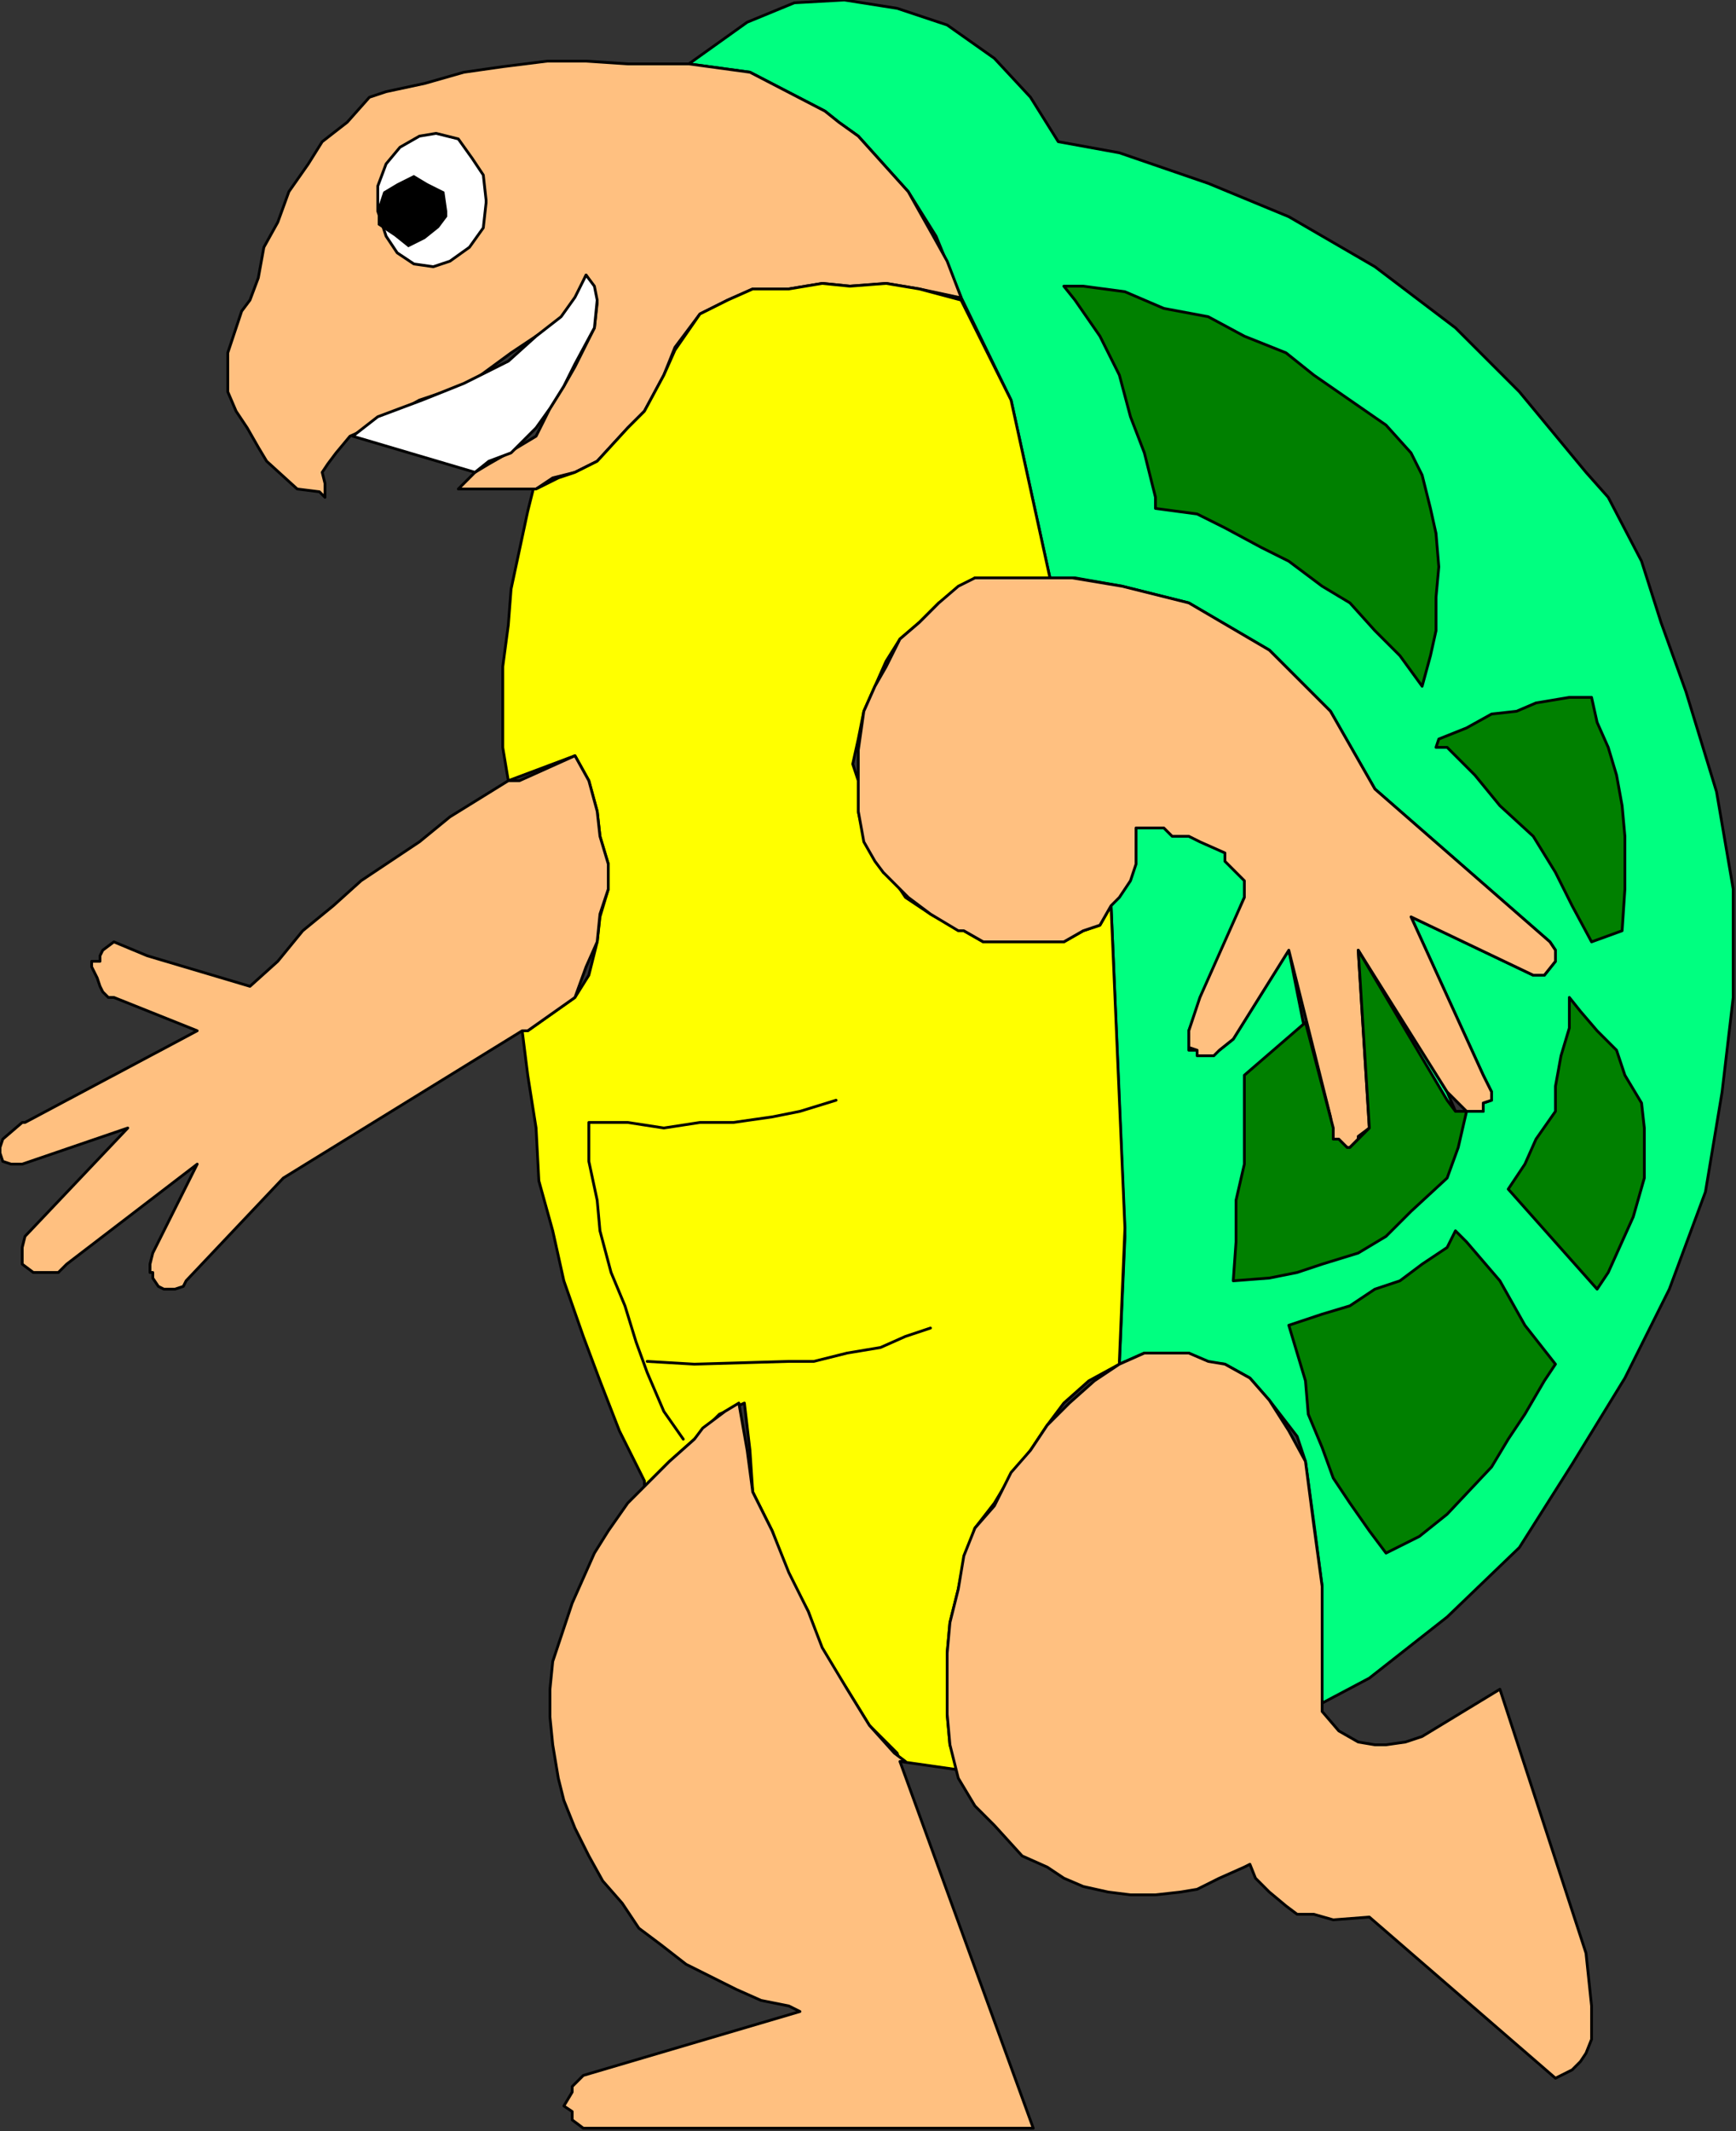
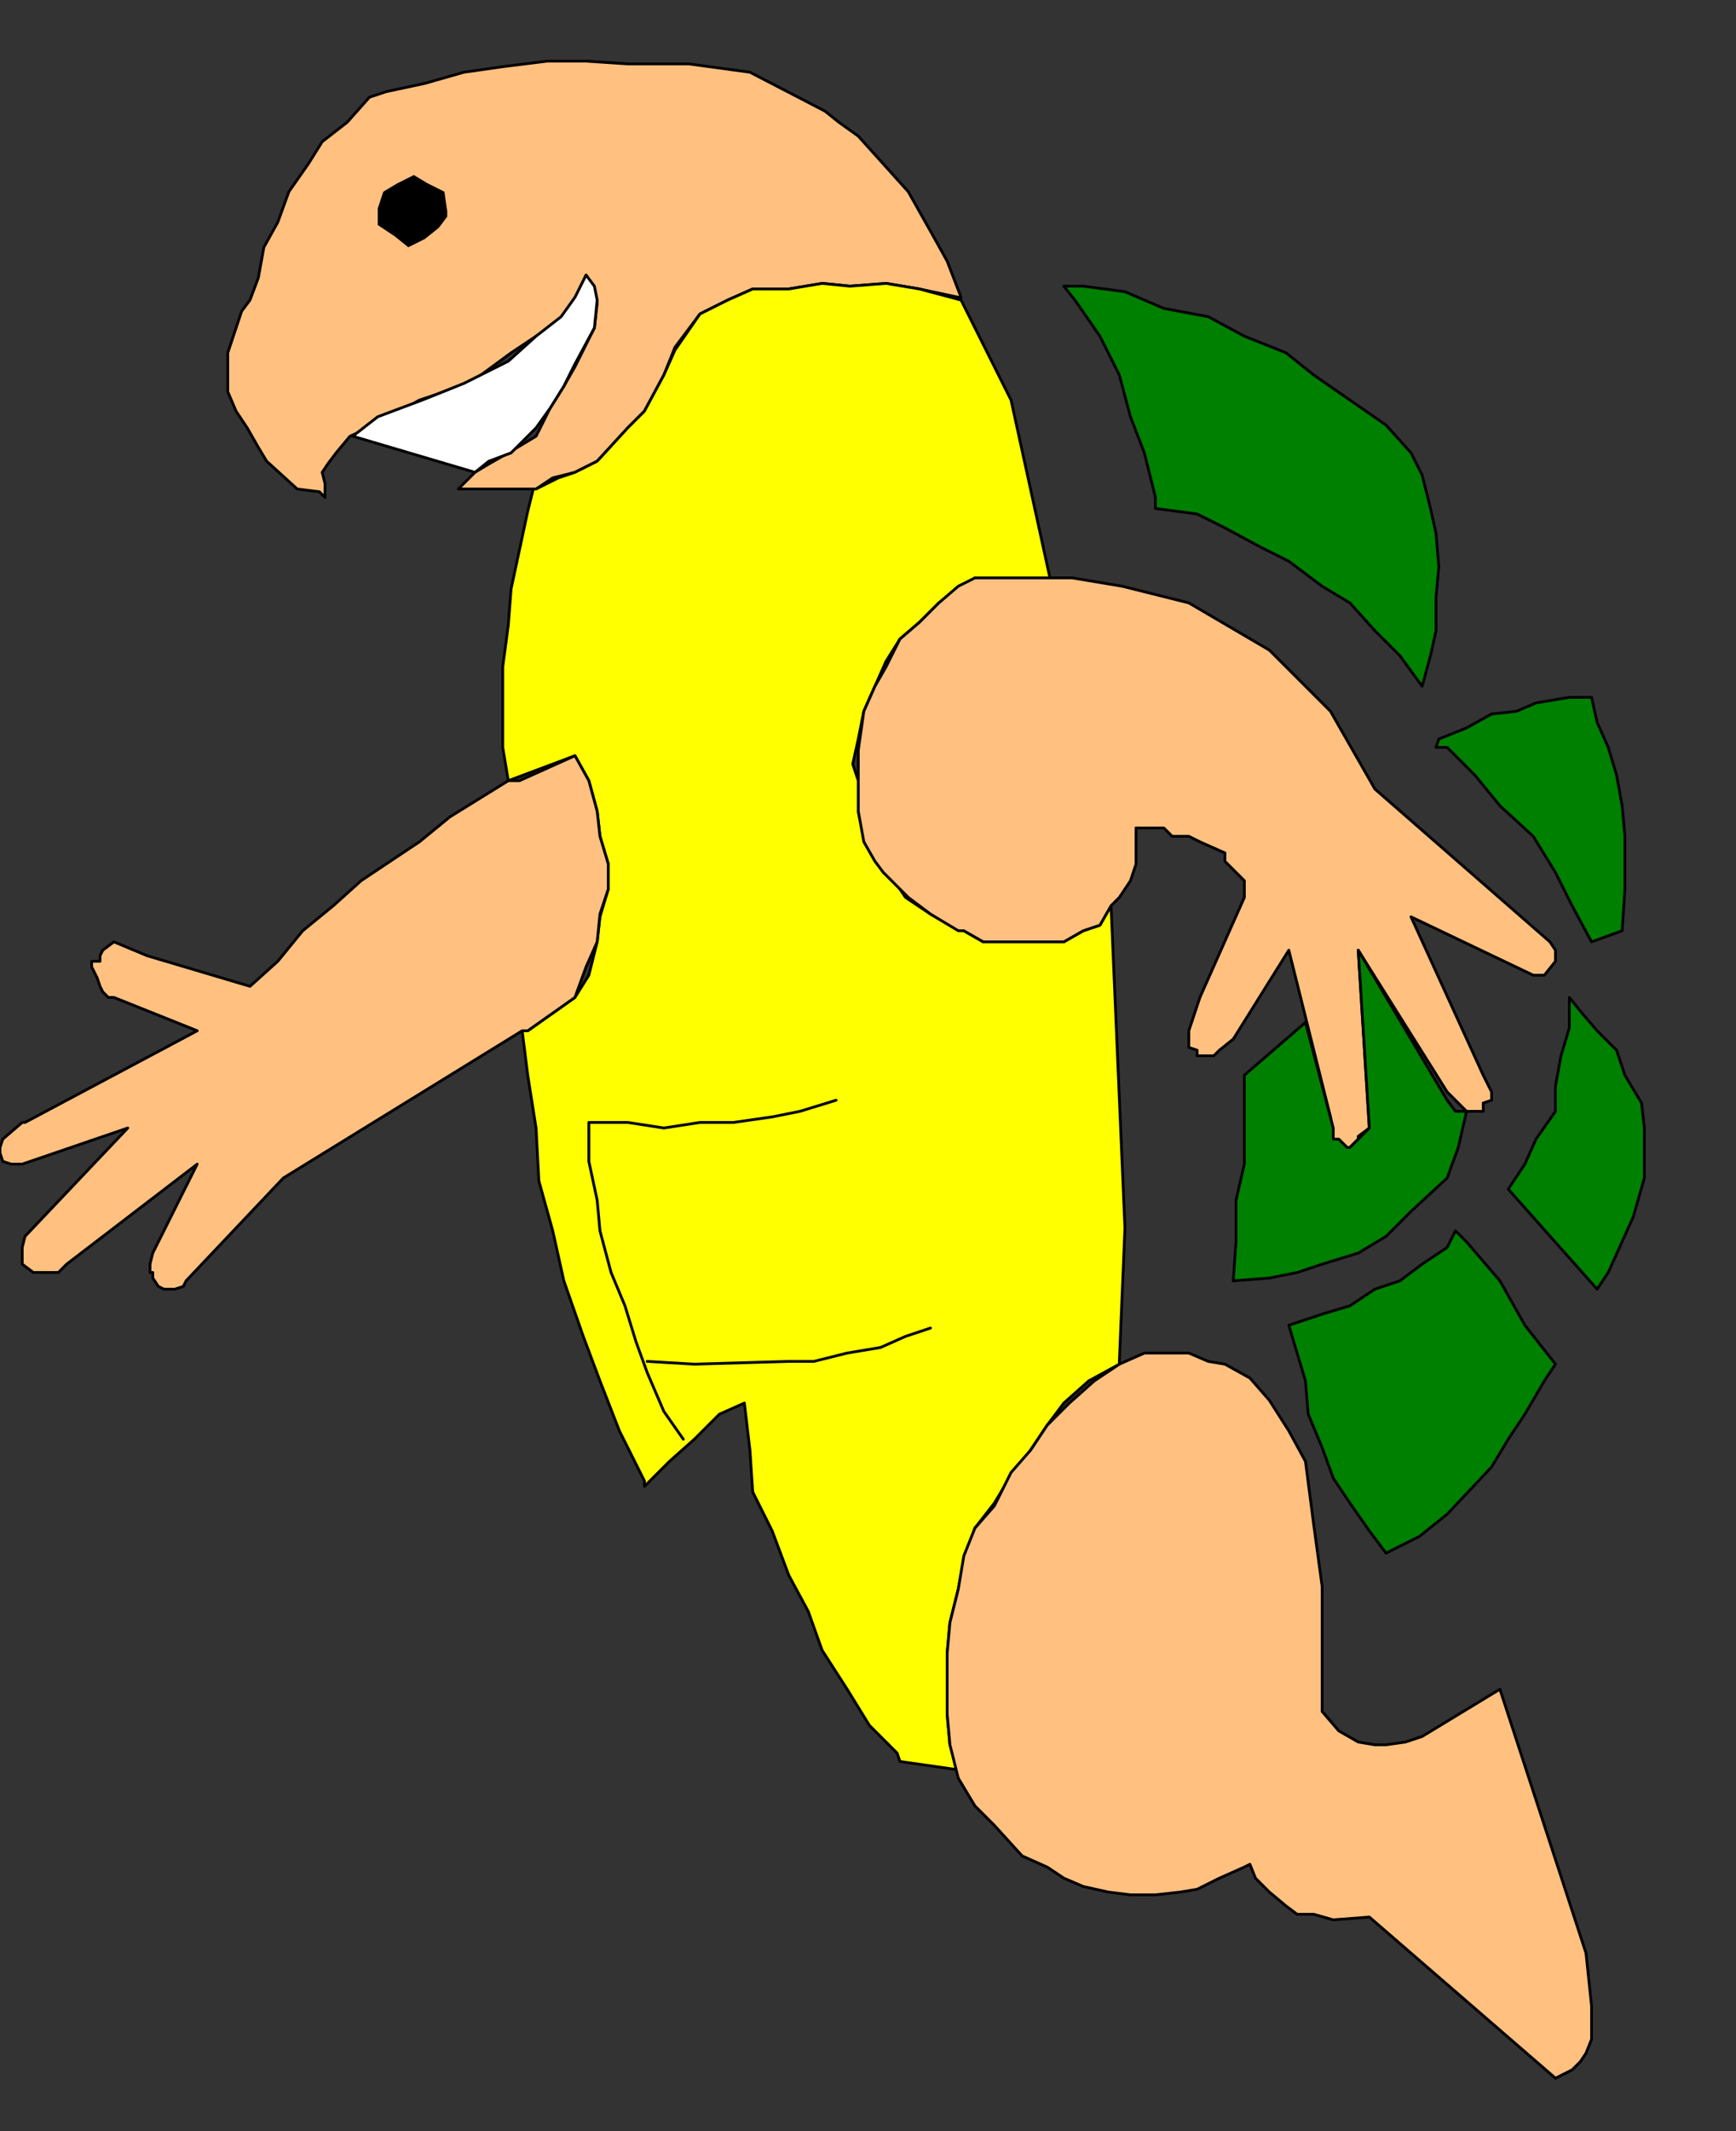
<svg xmlns="http://www.w3.org/2000/svg" xmlns:ns1="http://sodipodi.sourceforge.net/DTD/sodipodi-0.dtd" xmlns:ns2="http://www.inkscape.org/namespaces/inkscape" version="1.0" width="165.365mm" height="202.935mm" id="svg45" ns1:docname="CREPT014.WMF">
  <rect width="100%" height="100%" fill="#333333" stroke="none" />
  <ns1:namedview pagecolor="#ffffff" bordercolor="#666666" borderopacity="1" objecttolerance="10" gridtolerance="10" guidetolerance="10" ns2:pageopacity="0" ns2:pageshadow="2" ns2:window-width="640" ns2:window-height="480" id="namedview47" />
  <defs id="defs3">
    <pattern id="WMFhbasepattern" patternUnits="userSpaceOnUse" width="6" height="6" x="0" y="0" />
  </defs>
-   <path style="fill:none;stroke:none;" d="  M -1,771   L -1,771   L -1,771   L -1,771   z " id="path5" />
-   <path style="fill:#00ff80;fill-rule:evenodd;fill-opacity:1;stroke:#000000;stroke-width:1px;stroke-linecap:round;stroke-linejoin:round;stroke-miterlimit:4;stroke-dasharray:none;stroke-opacity:1;" d="  M 571,170   L 547,141   L 524,118   L 495,96   L 464,78   L 435,66   L 403,55   L 381,51   L 371,35   L 358,21   L 341,9   L 323,3   L 304,0   L 286,1   L 269,8   L 248,23   L 270,26   L 297,40   L 302,44   L 309,49   L 327,69   L 337,85   L 346,107   L 364,144   L 378,208   L 387,208   L 404,211   L 428,217   L 457,234   L 479,256   L 495,284   L 558,339   L 560,342   L 560,346   L 556,351   L 552,351   L 508,330   L 534,387   L 537,393   L 537,396   L 534,397   L 534,400   L 524,400   L 521,393   L 489,342   L 493,406   L 489,411   L 486,413   L 485,413   L 482,411   L 480,410   L 480,406   L 476,402   L 464,342   L 444,374   L 439,378   L 435,380   L 431,378   L 428,378   L 428,371   L 432,361   L 448,323   L 448,314   L 441,307   L 435,303   L 428,301   L 419,298   L 409,298   L 409,305   L 405,317   L 400,326   L 405,445   L 403,491   L 412,487   L 428,487   L 432,490   L 441,491   L 450,496   L 457,504   L 467,517   L 470,526   L 473,548   L 476,571   L 476,613   L 493,604   L 521,582   L 547,557   L 566,527   L 585,496   L 601,464   L 614,429   L 620,393   L 624,359   L 624,320   L 618,285   L 607,249   L 598,224   L 591,202   L 579,179   L 571,170  z " id="path7" />
+   <path style="fill:none;stroke:none;" d="  M -1,771   L -1,771   L -1,771   z " id="path5" />
  <path style="fill:#ffc080;fill-rule:evenodd;fill-opacity:1;stroke:#000000;stroke-width:1px;stroke-linecap:round;stroke-linejoin:round;stroke-miterlimit:4;stroke-dasharray:none;stroke-opacity:1;" d="  M 248,23   L 270,26   L 297,40   L 302,44   L 309,49   L 327,69   L 336,85   L 341,94   L 346,107   L 345,107   L 331,104   L 319,102   L 306,103   L 296,102   L 284,104   L 271,104   L 262,108   L 252,113   L 243,125   L 239,135   L 232,148   L 226,154   L 215,166   L 207,170   L 199,172   L 193,176   L 165,176   L 171,170   L 176,167   L 183,163   L 193,157   L 198,147   L 203,139   L 207,132   L 214,118   L 215,109   L 214,104   L 211,99   L 207,108   L 201,116   L 193,121   L 184,127   L 169,138   L 151,144   L 135,153   L 126,157   L 121,163   L 118,167   L 116,170   L 117,174   L 117,179   L 115,177   L 107,176   L 96,166   L 93,161   L 89,154   L 85,148   L 82,141   L 82,127   L 84,121   L 87,112   L 90,108   L 93,100   L 95,89   L 100,80   L 104,69   L 111,59   L 116,51   L 125,44   L 133,35   L 139,33   L 153,30   L 167,26   L 181,24   L 197,22   L 211,22   L 226,23   L 248,23  z " id="path9" />
  <path style="fill:#ffffff;fill-rule:evenodd;fill-opacity:1;stroke:#000000;stroke-width:1px;stroke-linecap:round;stroke-linejoin:round;stroke-miterlimit:4;stroke-dasharray:none;stroke-opacity:1;" d="  M 176,166   L 184,163   L 193,154   L 198,147   L 203,139   L 207,131   L 214,118   L 215,108   L 214,103   L 211,99   L 207,107   L 202,114   L 193,121   L 183,130   L 167,138   L 152,144   L 136,150   L 127,157   L 171,170   L 176,166  z " id="path11" />
  <path style="fill:#ffff00;fill-rule:evenodd;fill-opacity:1;stroke:#000000;stroke-width:1px;stroke-linecap:round;stroke-linejoin:round;stroke-miterlimit:4;stroke-dasharray:none;stroke-opacity:1;" d="  M 345,637   L 342,628   L 341,617   L 341,595   L 342,584   L 345,572   L 347,562   L 351,550   L 358,541   L 364,531   L 371,522   L 377,513   L 383,505   L 392,497   L 403,491   L 403,490   L 405,442   L 400,326   L 396,333   L 390,335   L 383,339   L 354,339   L 347,335   L 342,333   L 335,329   L 326,323   L 322,317   L 318,314   L 315,307   L 311,301   L 309,292   L 309,281   L 307,275   L 309,266   L 311,256   L 315,247   L 319,238   L 324,230   L 331,224   L 338,217   L 347,211   L 351,208   L 378,208   L 364,144   L 346,108   L 331,104   L 319,102   L 306,103   L 296,102   L 284,104   L 271,104   L 262,108   L 252,113   L 243,126   L 239,135   L 232,148   L 226,154   L 215,166   L 207,170   L 201,172   L 193,176   L 192,176   L 190,184   L 187,198   L 184,212   L 183,225   L 181,240   L 181,269   L 183,281   L 207,272   L 212,281   L 215,292   L 216,301   L 219,311   L 219,320   L 216,330   L 215,339   L 212,351   L 207,359   L 190,371   L 188,371   L 190,387   L 193,406   L 194,425   L 199,443   L 203,461   L 210,481   L 216,497   L 223,515   L 232,533   L 232,535   L 241,526   L 250,518   L 259,509   L 268,505   L 270,522   L 271,537   L 278,551   L 284,567   L 291,580   L 296,594   L 305,608   L 313,621   L 323,631   L 324,634   L 345,637  z " id="path13" />
  <path style="fill:#ffc080;fill-rule:evenodd;fill-opacity:1;stroke:#000000;stroke-width:1px;stroke-linecap:round;stroke-linejoin:round;stroke-miterlimit:4;stroke-dasharray:none;stroke-opacity:1;" d="  M 400,326   L 403,323   L 407,317   L 409,311   L 409,298   L 419,298   L 422,301   L 428,301   L 432,303   L 441,307   L 441,310   L 445,314   L 448,317   L 448,323   L 432,359   L 428,371   L 428,377   L 431,378   L 431,380   L 437,380   L 439,378   L 444,374   L 464,342   L 479,402   L 480,409   L 480,410   L 485,413   L 486,413   L 489,410   L 489,409   L 493,406   L 489,342   L 521,393   L 528,400   L 534,400   L 534,397   L 537,396   L 537,393   L 534,387   L 508,330   L 552,351   L 556,351   L 560,346   L 560,342   L 558,339   L 495,284   L 479,256   L 457,234   L 428,217   L 404,211   L 386,208   L 351,208   L 345,211   L 338,217   L 331,224   L 324,230   L 319,240   L 315,247   L 311,256   L 309,270   L 309,292   L 311,303   L 315,310   L 318,314   L 327,323   L 335,329   L 345,335   L 347,335   L 354,339   L 383,339   L 390,335   L 396,333   L 400,326  z " id="path15" />
  <path style="fill:#ffc080;fill-rule:evenodd;fill-opacity:1;stroke:#000000;stroke-width:1px;stroke-linecap:round;stroke-linejoin:round;stroke-miterlimit:4;stroke-dasharray:none;stroke-opacity:1;" d="  M 476,614   L 476,571   L 473,549   L 470,526   L 464,515   L 457,504   L 450,496   L 441,491   L 435,490   L 428,487   L 412,487   L 403,491   L 394,497   L 385,505   L 377,513   L 371,522   L 364,530   L 358,542   L 351,550   L 347,560   L 345,572   L 342,584   L 341,595   L 341,617   L 342,628   L 345,640   L 351,650   L 358,657   L 368,668   L 377,672   L 383,676   L 390,679   L 399,681   L 407,682   L 416,682   L 425,681   L 431,680   L 439,676   L 448,672   L 450,671   L 452,676   L 457,681   L 463,686   L 467,689   L 473,689   L 480,691   L 493,690   L 560,748   L 562,747   L 566,745   L 569,742   L 571,739   L 573,734   L 573,722   L 571,703   L 540,608   L 512,625   L 506,627   L 499,628   L 495,628   L 489,627   L 482,623   L 476,616   L 476,614  z " id="path17" />
-   <path style="fill:#ffc080;fill-rule:evenodd;fill-opacity:1;stroke:#000000;stroke-width:1px;stroke-linecap:round;stroke-linejoin:round;stroke-miterlimit:4;stroke-dasharray:none;stroke-opacity:1;" d="  M 326,634   L 322,631   L 313,621   L 305,608   L 296,593   L 291,580   L 284,566   L 278,551   L 271,537   L 269,522   L 266,505   L 261,508   L 253,514   L 250,518   L 241,526   L 232,535   L 226,541   L 219,551   L 214,559   L 210,568   L 206,577   L 202,589   L 199,598   L 198,608   L 198,618   L 199,628   L 201,640   L 203,648   L 207,658   L 212,668   L 217,677   L 224,685   L 230,694   L 238,700   L 247,707   L 255,711   L 265,716   L 274,720   L 284,722   L 288,724   L 210,747   L 206,751   L 206,753   L 203,758   L 206,760   L 206,763   L 210,766   L 372,766   L 324,634   L 326,634  z " id="path19" />
-   <path style="fill:#ffffff;fill-rule:evenodd;fill-opacity:1;stroke:#000000;stroke-width:1px;stroke-linecap:round;stroke-linejoin:round;stroke-miterlimit:4;stroke-dasharray:none;stroke-opacity:1;" d="  M 175,72   L 174,63   L 170,57   L 165,50   L 157,48   L 151,49   L 144,53   L 139,59   L 136,67   L 136,76   L 139,85   L 143,91   L 149,95   L 156,96   L 162,94   L 169,89   L 174,82   L 175,73   L 175,72  z " id="path21" />
  <path style="fill:#000000;fill-rule:evenodd;fill-opacity:1;stroke:none;" d="  M 161,76   L 160,69   L 154,66   L 149,63   L 143,66   L 138,69   L 136,75   L 136,81   L 142,85   L 147,89   L 153,86   L 158,82   L 161,78   L 161,76  z " id="path23" />
  <path style="fill:none;stroke:none;" d="  M 117,118   L 108,135  " id="path25" />
  <path style="fill:none;stroke:none;" d="  M 216,294   L 246,294   L 256,292   L 266,288   L 278,288   L 284,281  " id="path27" />
  <path style="fill:#008000;fill-rule:evenodd;fill-opacity:1;stroke:#000000;stroke-width:1px;stroke-linecap:round;stroke-linejoin:round;stroke-miterlimit:4;stroke-dasharray:none;stroke-opacity:1;" d="  M 390,103   L 405,105   L 419,111   L 435,114   L 448,121   L 463,127   L 473,135   L 486,144   L 499,153   L 508,163   L 512,171   L 515,183   L 517,192   L 518,204   L 517,215   L 517,227   L 515,236   L 512,247   L 504,236   L 495,227   L 486,217   L 476,211   L 464,202   L 454,197   L 441,190   L 431,185   L 416,183   L 416,179   L 412,163   L 407,150   L 403,135   L 396,121   L 387,108   L 383,103   L 390,103  z " id="path29" />
  <path style="fill:#008000;fill-rule:evenodd;fill-opacity:1;stroke:#000000;stroke-width:1px;stroke-linecap:round;stroke-linejoin:round;stroke-miterlimit:4;stroke-dasharray:none;stroke-opacity:1;" d="  M 584,335   L 585,320   L 585,301   L 584,290   L 582,279   L 579,269   L 575,260   L 573,251   L 565,251   L 553,253   L 546,256   L 537,257   L 528,262   L 518,266   L 517,269   L 521,269   L 531,279   L 540,290   L 552,301   L 560,314   L 566,326   L 573,339   L 584,335  z " id="path31" />
  <path style="fill:#008000;fill-rule:evenodd;fill-opacity:1;stroke:#000000;stroke-width:1px;stroke-linecap:round;stroke-linejoin:round;stroke-miterlimit:4;stroke-dasharray:none;stroke-opacity:1;" d="  M 543,428   L 549,419   L 553,410   L 560,400   L 560,391   L 562,380   L 565,370   L 565,359   L 569,364   L 575,371   L 582,378   L 585,387   L 591,397   L 592,406   L 592,424   L 588,438   L 579,458   L 575,464   L 543,428  z " id="path33" />
  <path style="fill:#008000;fill-rule:evenodd;fill-opacity:1;stroke:#000000;stroke-width:1px;stroke-linecap:round;stroke-linejoin:round;stroke-miterlimit:4;stroke-dasharray:none;stroke-opacity:1;" d="  M 528,447   L 540,461   L 549,477   L 560,491   L 556,497   L 549,509   L 543,518   L 537,528   L 521,545   L 511,553   L 499,559   L 493,551   L 486,541   L 480,532   L 476,521   L 471,509   L 470,497   L 467,487   L 464,477   L 476,473   L 486,470   L 495,464   L 504,461   L 512,455   L 521,449   L 524,443   L 528,447  z " id="path35" />
  <path style="fill:#008000;fill-rule:evenodd;fill-opacity:1;stroke:#000000;stroke-width:1px;stroke-linecap:round;stroke-linejoin:round;stroke-miterlimit:4;stroke-dasharray:none;stroke-opacity:1;" d="  M 470,368   L 480,406   L 480,410   L 482,410   L 485,413   L 486,413   L 493,406   L 489,342   L 521,396   L 524,400   L 528,400   L 525,413   L 521,424   L 508,436   L 499,445   L 489,451   L 476,455   L 467,458   L 457,460   L 444,461   L 445,447   L 445,432   L 448,419   L 448,387   L 470,368  z " id="path37" />
  <path style="fill:none;stroke:#000000;stroke-width:1px;stroke-linecap:round;stroke-linejoin:round;stroke-miterlimit:4;stroke-dasharray:none;stroke-opacity:1;" d="  M 246,518   L 239,508   L 233,494   L 229,483   L 225,470   L 220,458   L 216,443   L 215,432   L 212,418   L 212,404   L 226,404   L 239,406   L 252,404   L 264,404   L 278,402   L 288,400   L 301,396  " id="path39" />
  <path style="fill:none;stroke:#000000;stroke-width:1px;stroke-linecap:round;stroke-linejoin:round;stroke-miterlimit:4;stroke-dasharray:none;stroke-opacity:1;" d="  M 233,490   L 250,491   L 284,490   L 293,490   L 305,487   L 317,485   L 326,481   L 335,478  " id="path41" />
  <path style="fill:#ffc080;fill-rule:evenodd;fill-opacity:1;stroke:#000000;stroke-width:1px;stroke-linecap:round;stroke-linejoin:round;stroke-miterlimit:4;stroke-dasharray:none;stroke-opacity:1;" d="  M 190,371   L 207,359   L 211,348   L 215,339   L 216,329   L 219,320   L 219,311   L 216,301   L 215,292   L 212,281   L 207,272   L 187,281   L 183,281   L 162,294   L 151,303   L 139,311   L 130,317   L 120,326   L 109,335   L 100,346   L 90,355   L 53,344   L 41,339   L 37,342   L 36,344   L 36,346   L 33,346   L 33,348   L 35,352   L 36,355   L 37,357   L 39,359   L 41,359   L 71,371   L 9,404   L 8,404   L 1,410   L 0,413   L 0,415   L 1,418   L 4,419   L 8,419   L 46,406   L 9,445   L 8,449   L 8,455   L 12,458   L 21,458   L 24,455   L 71,419   L 55,451   L 54,455   L 54,458   L 55,458   L 55,460   L 57,463   L 59,464   L 63,464   L 66,463   L 67,461   L 102,424   L 188,371   L 190,371  z " id="path43" />
</svg>